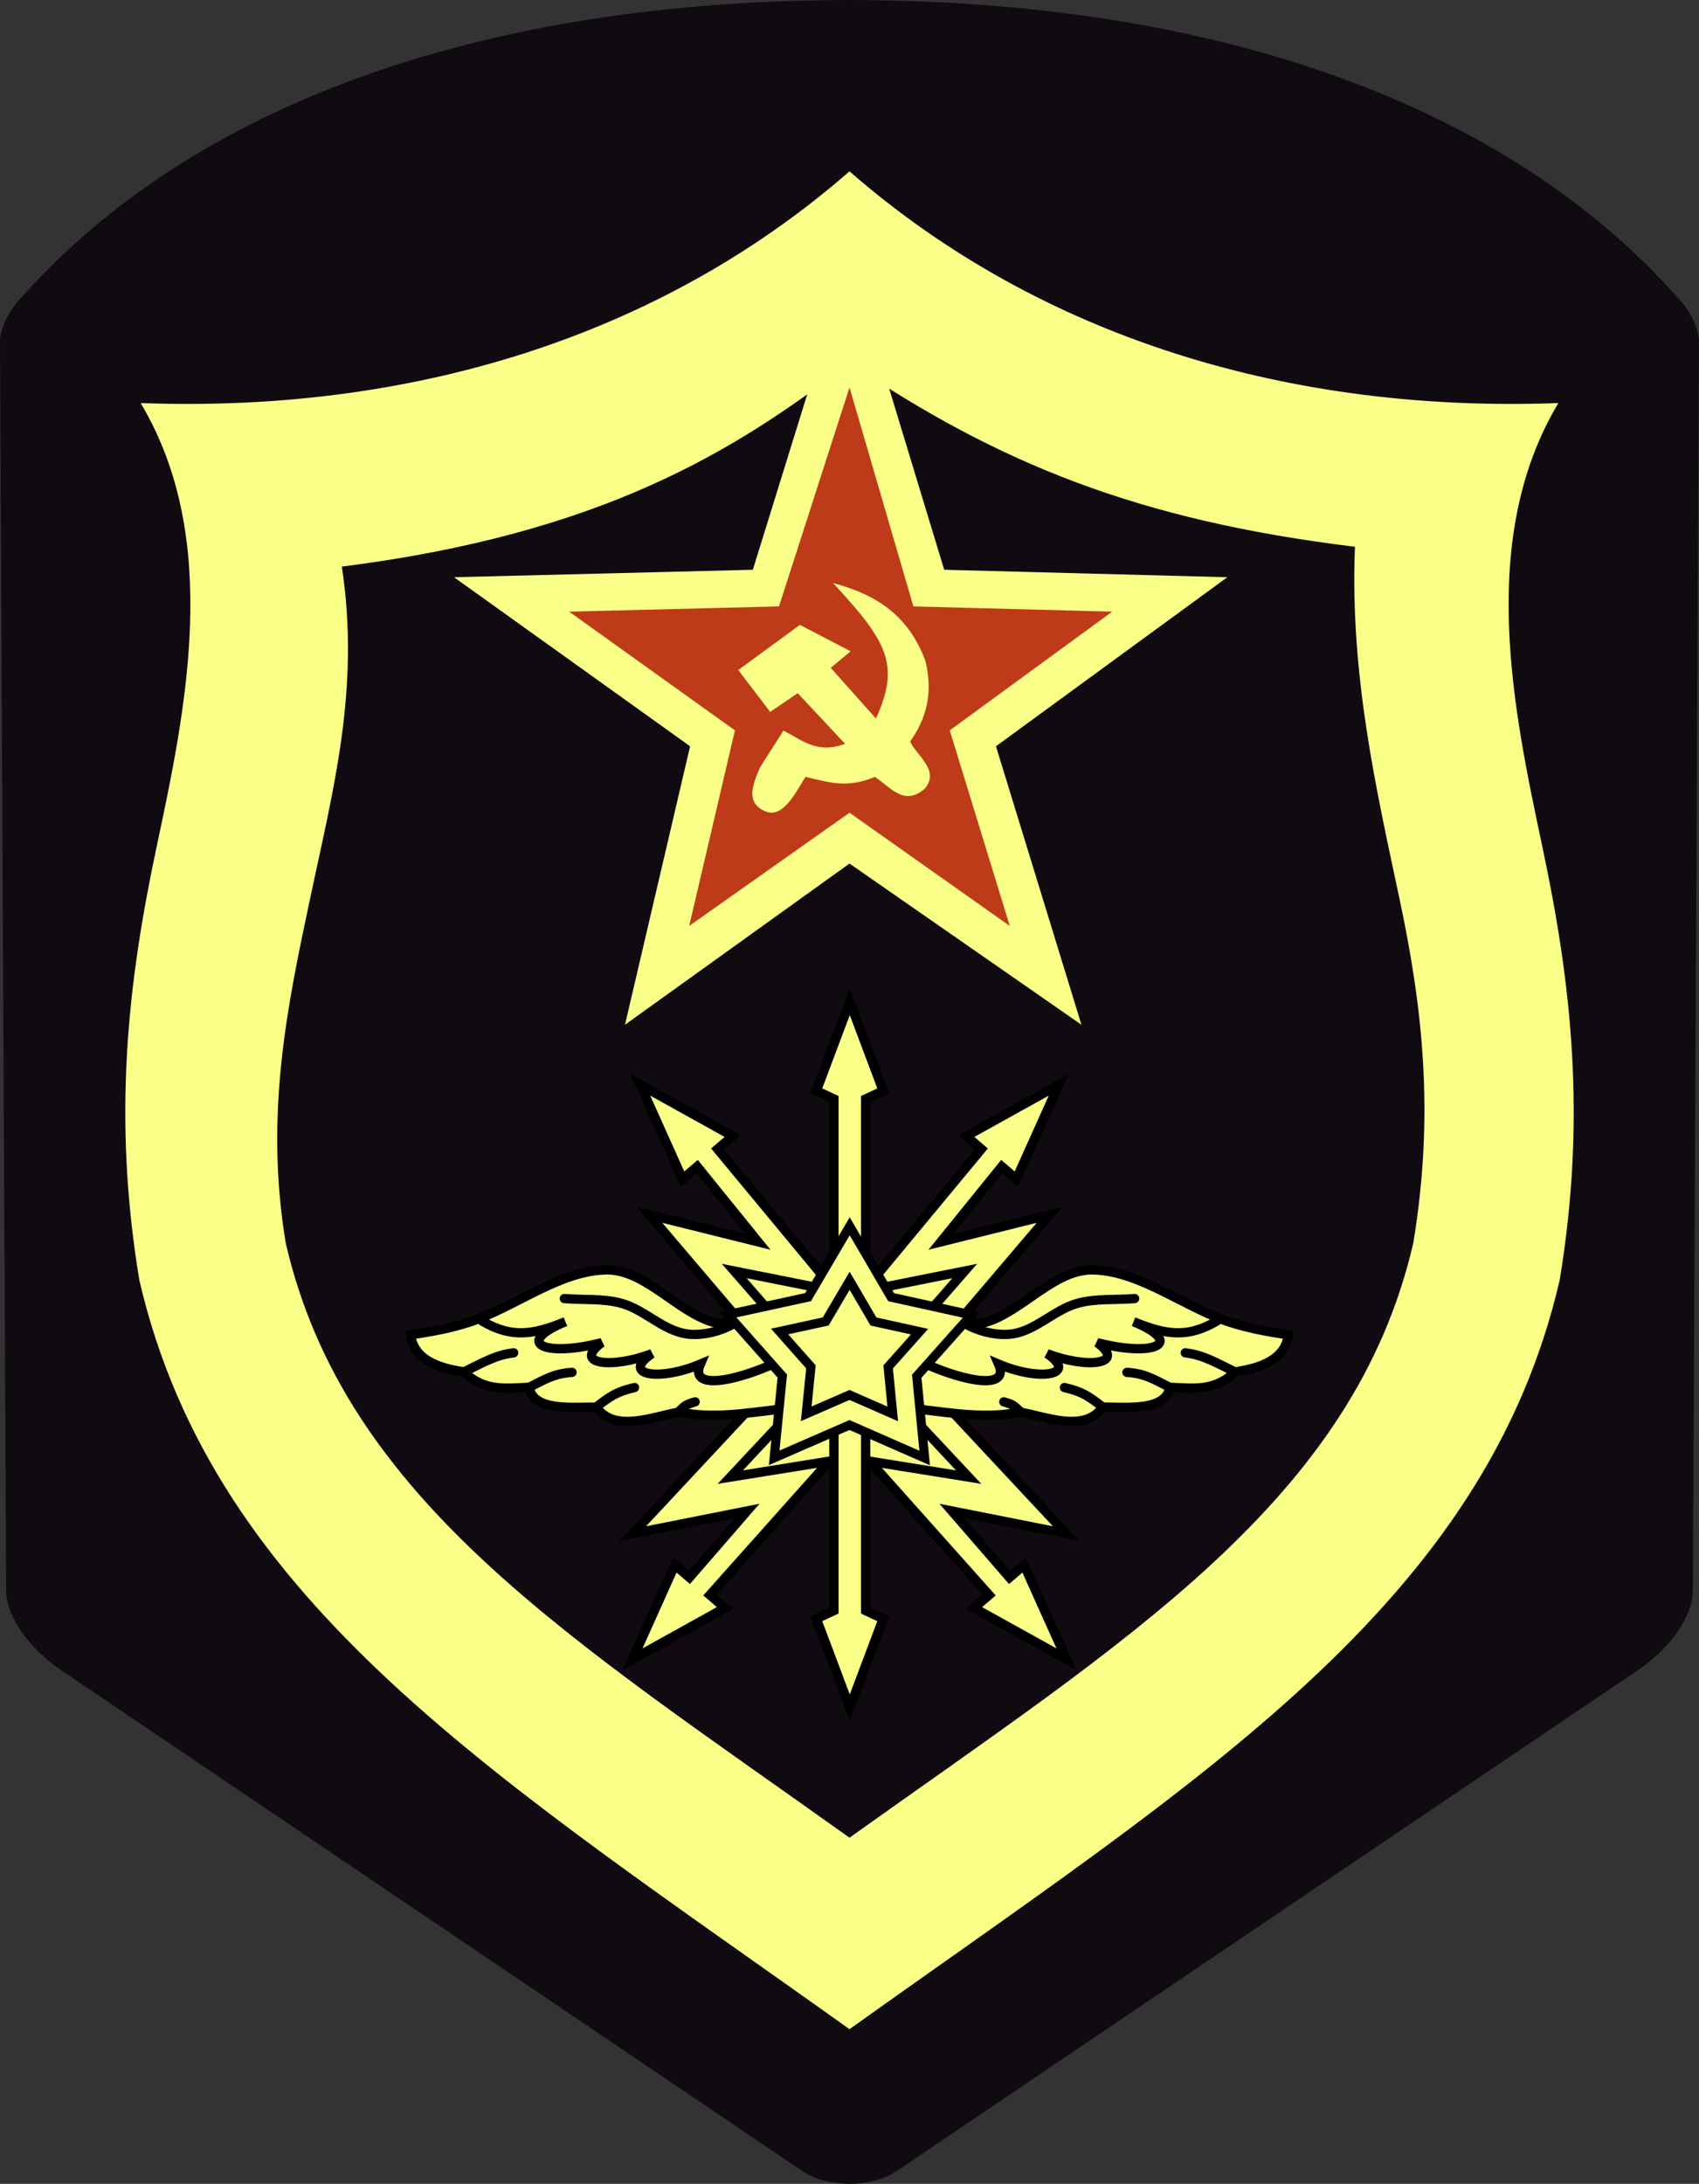
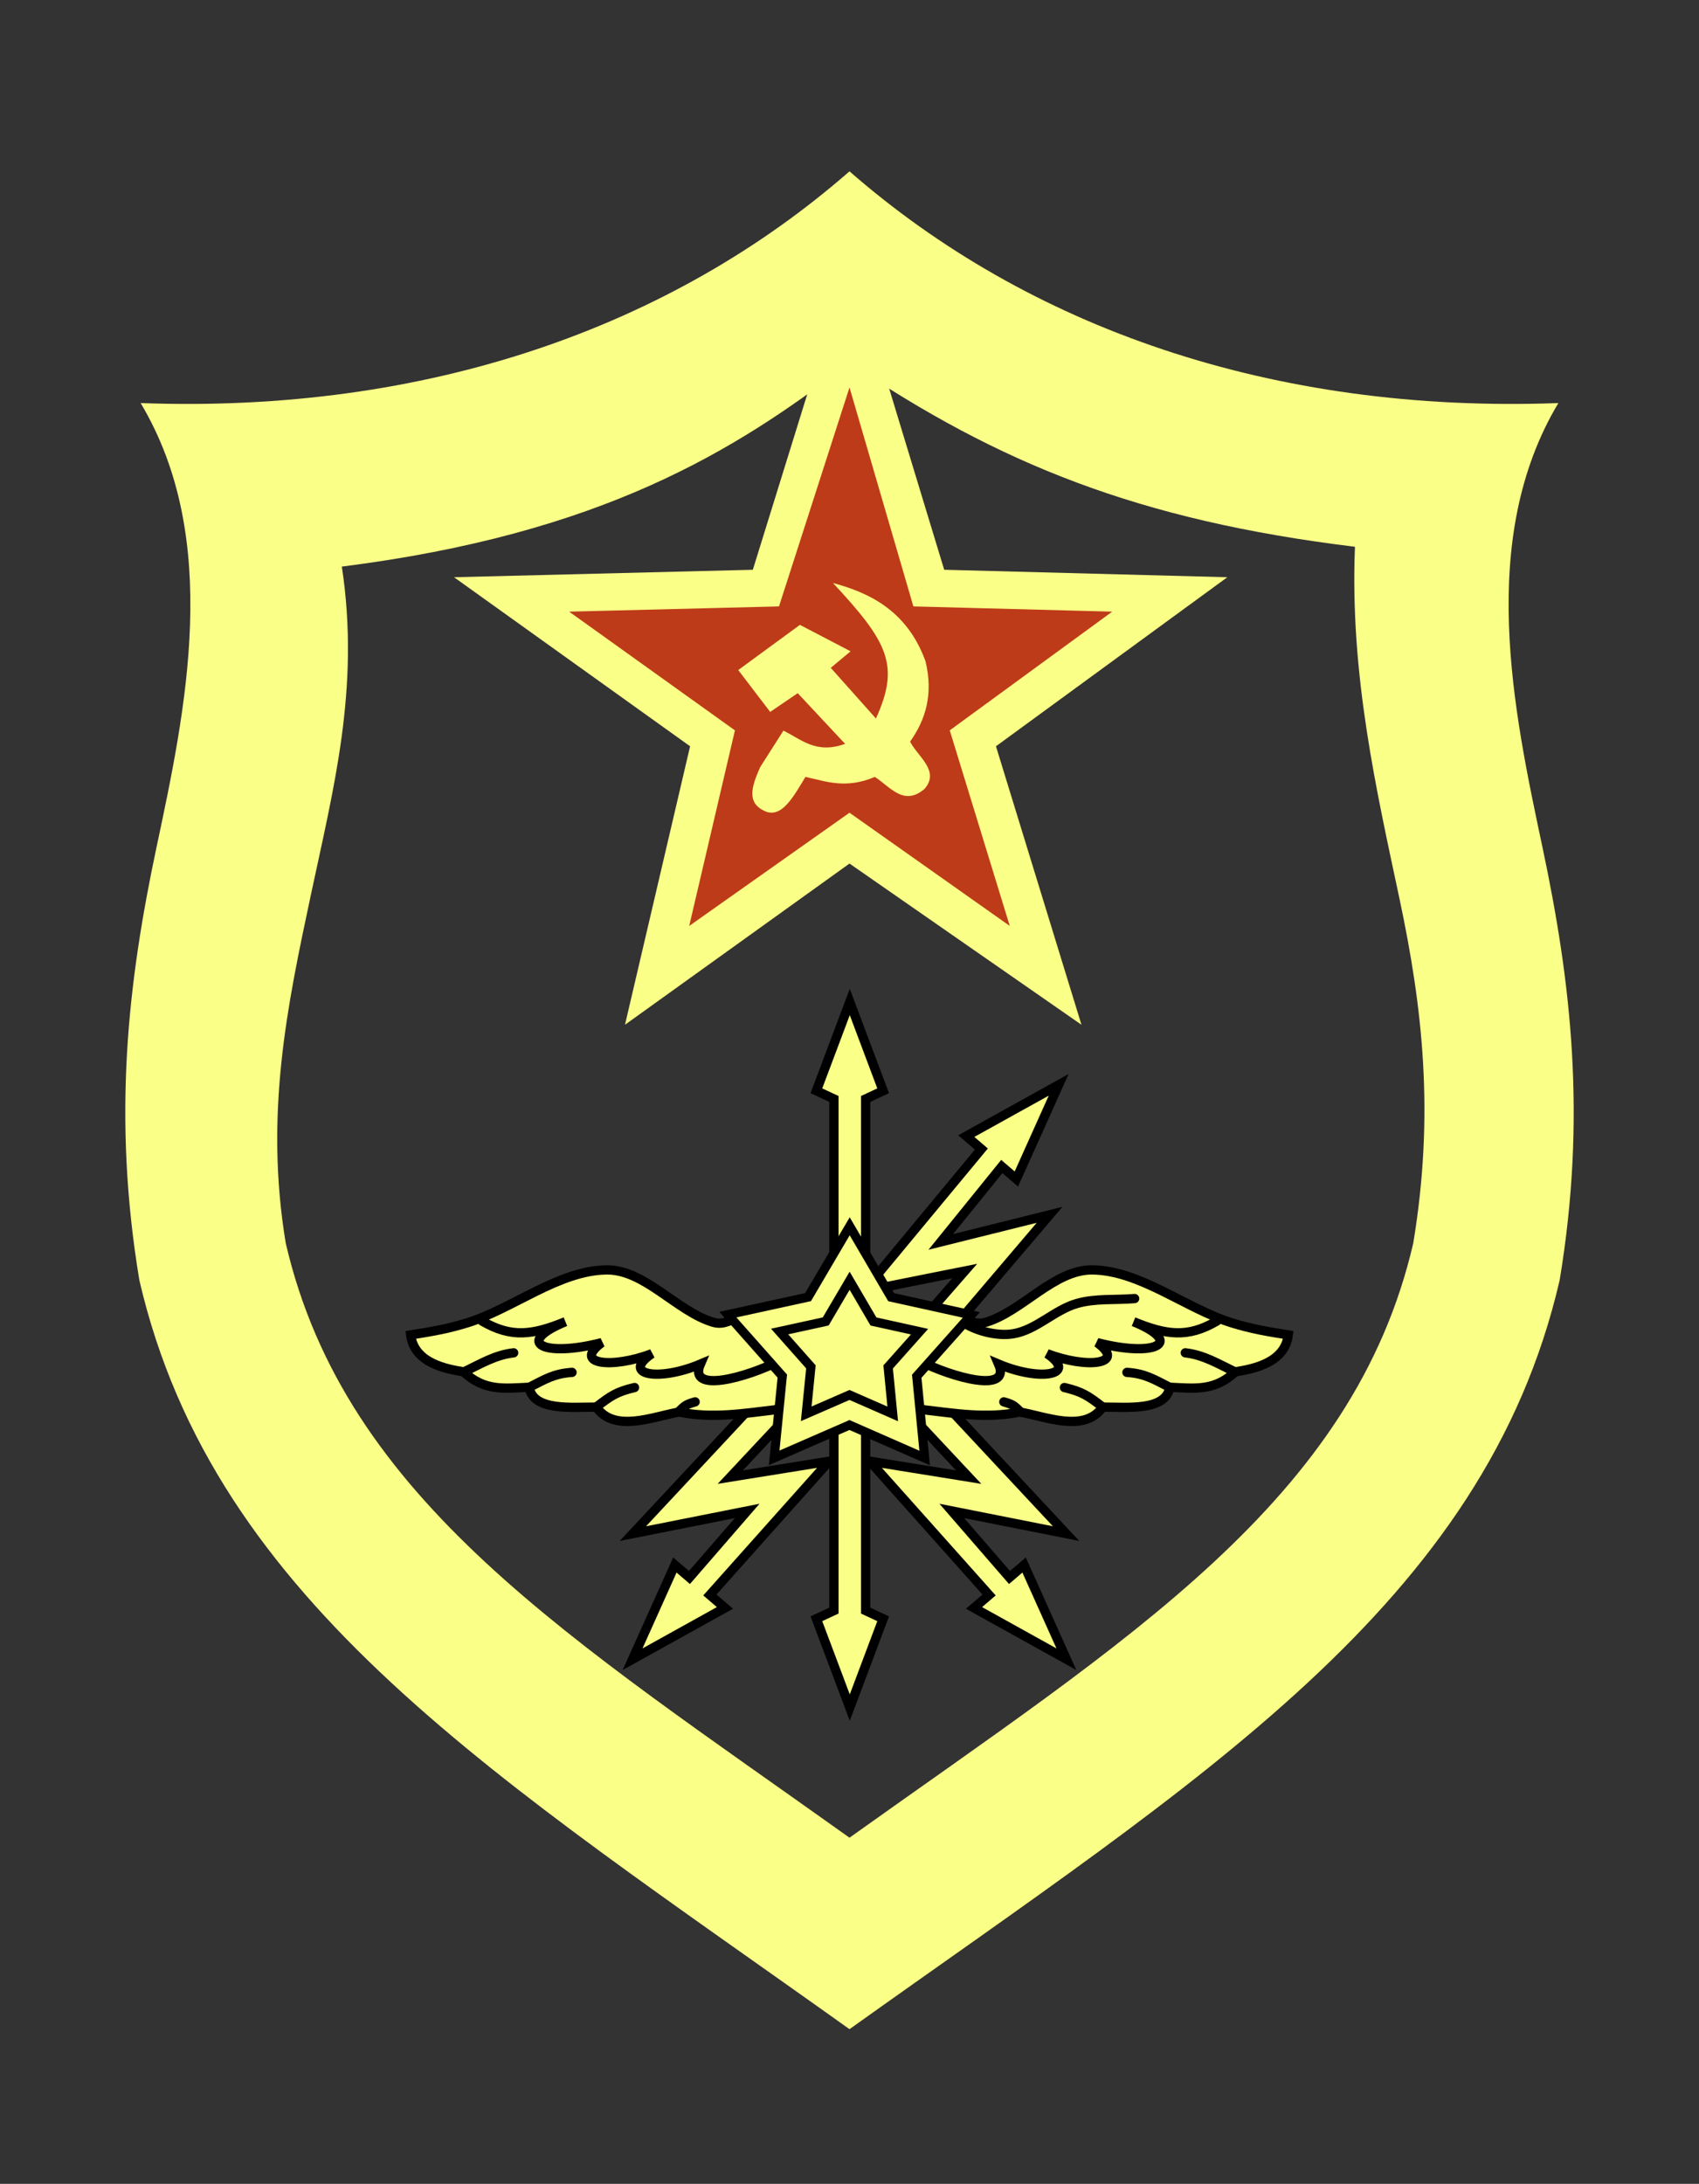
<svg xmlns="http://www.w3.org/2000/svg" width="622.512" height="800" viewBox="0 0 622.512 800">
  <rect x="0" y="0" width="622.512" height="800" fill="#333333" stroke="none" />
-   <path d="M309.9 0c-2.9.01-5.78.065-8.66.12C175.01 1.905 70.639 38.368 7.967 108.853 4.743 111.95.509 118.617 0 124.368l2.251 458.589c.048 6.75 5.016 17.678 18.474 27.737l273.818 184.993c2.744 1.734 6.05 2.912 9.583 3.594.099.02.19.042.29.06.4.077.804.117 1.211.18.341.05.696.138 1.04.18.057.007.115-.008.173 0 .686.079 1.327.138 2.02.18.827.053 1.651.12 2.483.119 1.868-.007 3.727-.198 5.542-.48.496-.074 1.012-.145 1.5-.239 3.535-.682 6.84-1.86 9.584-3.594l273.818-184.993c13.459-10.059 18.427-20.988 18.474-27.737l2.251-458.589c-.508-5.75-4.743-12.418-7.966-15.516C551.874 38.367 447.503 1.904 321.272.121c-2.876-.041-5.76-.116-8.66-.12-.54-.002-1.075 0-1.616 0H309.9z" fill="#0f0b10" />
  <path d="M311.257 62.76c-65.424 57.156-154.762 88.763-259.727 84.895 29.866 49.939 16.439 112.682 5.85 162.565-10.589 49.882-16.226 98.971-6.324 158.738 27.518 118.88 131.778 182.735 260.201 274.38 128.423-91.645 232.684-155.5 260.201-274.38 9.902-59.767 4.259-108.856-6.33-158.738-10.589-49.883-24.016-112.626 5.85-162.565-104.965 3.868-194.297-27.74-259.72-84.894zm0 70.142c54.519 36.774 105.693 57.713 185.196 67.395-1.914 46.91 7.939 89.458 16.345 129.058 8.406 39.6 12.887 78.57 5.026 126.018-21.846 94.375-104.616 145.069-206.567 217.822-101.951-72.753-184.72-123.447-206.566-217.822-7.861-47.448.652-87.23 9.058-126.83 8.407-39.6 18.258-76.49 11.5-120.98 94.945-12.03 143.95-42.132 186.008-74.66z" fill="#faff87" fill-rule="evenodd" />
  <path d="M252.85 273.378l-86.498-61.927 109.486-2.73 35.42-114.227 34.697 114.227 103.74 2.73-84.774 61.927 31.323 102.015-84.987-59.054-82.26 59.054z" fill="#faff87" fill-rule="evenodd" />
  <path d="M311.257 141.924l-25.834 80.218-76.89 1.92 60.745 43.489-16.75 71.643 58.73-41.473 58.722 41.473-21.994-71.643 59.528-43.49-72.851-1.92zm-6.056 71.64c12.291 3.354 26.906 9.417 33.9 28.662 2.961 12.243-.03 21.508-5.65 29.461 2.945 5.652 11.053 10.732 5.251 17.356-7.637 6.433-12.538-.838-18.168-4.439-10.74 4.53-17.757 1.623-25.422 0-4.271 6.996-8.636 15.4-14.94 12.511-6.303-2.888-5.191-8.258-1.61-16.144l8.478-13.317c6.628 3.2 11.936 8.701 22.6 4.838l-17.356-18.567-10.089 6.868-11.706-15.34 22.6-16.55 18.568 9.69-7.267 6.055 16.55 18.56c8.887-19.537 4.414-27.994-15.739-49.645z" fill="#be3b19" fill-rule="evenodd" />
  <path stroke="#000" stroke-width=".261" d="M291.567 521.622V501.88l-13.616-14.524 1.588-1.135 16.34-4.085 10.666-16.112 1.134-1.135 11.12 17.474 6.127 1.589 12.709 1.815-11.574 13.39 1.816 17.247v3.177l-18.382-7.49h-1.816l-16.112 9.532z" />
-   <path d="M258.46 459.657l36.284 43.952-40.855 45.812 57.36-15.698 56.946 15.698-40.855-45.812 36.291-43.952-52.382 14.731z" fill="#faff87" stroke="#000" stroke-width="3.396" stroke-linecap="round" stroke-linejoin="round" />
-   <path d="M271.436 484.371l-33.5-39.352 39.86 9.923-22.357-27.617-5.341 4.574-15.499-34.507 33.85 18.792-5.53 4.735 43.186 52.083-37.09-7.399 13.924 15.943" fill="#faff87" stroke="#000" stroke-width="3.396" />
  <path d="M317.165 459.66v-57.08l6.422-2.997-12.23-32.535-12.23 32.535 6.422 2.997v57.08" fill="#faff87" stroke="#000" stroke-width="3.396" stroke-linecap="round" />
  <path d="M351.061 484.371l33.5-39.352-39.86 9.923 22.358-27.617 5.34 4.574 15.5-34.507-33.851 18.792 5.53 4.735-43.186 52.083 37.09-7.399-13.924 15.943M333.706 500.854l56.91 60.947-41.879-8.31 21.147 24.389 5.341-4.574 15.499 34.507-33.85-18.792 5.53-4.736-43.729-49.012 36.235 5.83-19.205-20.51M288.792 500.854l-56.91 60.947 41.878-8.31-21.147 24.389-5.34-4.574-15.5 34.507 33.851-18.792-5.53-4.736 43.728-49.012-36.234 5.83 19.204-20.51" fill="#faff87" stroke="#000" stroke-width="3.396" />
  <path d="M350.04 482.151c4.407.875 6.9 3.515 11.201 2.22 13.34-4.015 25.018-19.301 38.95-19.171 17.501.162 34.35 14.153 51.057 19.373 7.083 2.214 13.454 3.296 20.786 4.44-1.285 10.491-13.42 12.525-19.374 13.521-7.657 7.134-14.807 6.09-24.015 5.65-1.57 8.8-15.483 7.266-24.62 7.266-6.755 9.687-21.245 3.286-30.474 1.816-11.855 2.492-23.953.47-34.912-.807-21.81-4.84-3.687-27.356 11.402-34.308z" fill="#faff87" stroke="#000" stroke-width="3.396" stroke-linecap="round" />
  <path d="M352.563 484.17c4.373 3.094 12.282 5.436 18.567 4.44 8.529-1.354 15.114-8.698 23.41-11.1 6.809-1.972 14.126-1.211 21.19-1.816M336.419 498.296c12.911 6.544 34.136 12.225 29.464 1.413 15.422 6.496 29.203 3.91 17.759-3.835 14.663 5.623 29.205 3.898 18.364-4.036 21.085 5.479 32.32.133 13.32-7.668 11.933 4.861 19.732 6.061 30.473-.202M434.296 495.572c6.813.788 12.036 4.03 18.163 6.962M412.904 502.736c6.627.438 9.837 2.512 15.64 5.449M389.999 508.286c6.66 1.577 8.768 3.104 13.925 7.063M367.8 513.533c3.263.964 3.71 1.289 5.953 3.531" fill="none" stroke="#000" stroke-width="3.396" stroke-linecap="round" />
  <path d="M272.457 482.151c-4.407.875-6.9 3.515-11.2 2.22-13.341-4.015-25.019-19.301-38.95-19.171-17.502.162-34.351 14.153-51.057 19.373-7.084 2.214-13.454 3.296-20.787 4.44 1.285 10.491 13.42 12.525 19.374 13.521 7.658 7.134 14.807 6.09 24.015 5.65 1.57 8.8 15.483 7.266 24.62 7.266 6.755 9.687 21.245 3.286 30.474 1.816 11.856 2.492 23.953.47 34.913-.807 27.398-5.383-1.19-24.15-11.402-34.308z" fill="#faff87" stroke="#000" stroke-width="3.396" stroke-linecap="round" />
-   <path d="M269.934 484.17c-4.373 3.094-12.282 5.436-18.566 4.44-8.53-1.354-15.115-8.698-23.41-11.1-6.81-1.972-14.127-1.211-21.19-1.816" fill="none" stroke="#000" stroke-width="3.396" stroke-linecap="round" stroke-linejoin="round" />
  <path d="M286.079 498.296c-12.912 6.544-34.137 12.225-29.464 1.413-15.422 6.496-29.204 3.91-17.76-3.835-14.662 5.623-29.205 3.898-18.364-4.036-21.085 5.479-32.32.133-13.32-7.668-11.932 4.861-19.732 6.061-30.473-.202" fill="none" stroke="#000" stroke-width="3.396" stroke-linecap="round" />
  <path d="M188.202 495.572c-6.814.788-12.037 4.03-18.163 6.962M209.593 502.736c-6.626.438-9.836 2.512-15.64 5.449M232.499 508.286c-6.66 1.577-8.769 3.104-13.925 7.063M254.697 513.533c-3.263.964-3.71 1.289-5.953 3.531" fill="none" stroke="#000" stroke-width="3.396" stroke-linecap="round" stroke-linejoin="round" />
  <path d="M317.165 519.932v70.066l6.422 2.997-12.23 32.535-12.23-32.535 6.422-2.997v-70.066" fill="#faff87" stroke="#000" stroke-width="3.396" stroke-linecap="round" />
  <path d="M340.735 536.777l-29.495-12.939-29.526 12.87 3.191-32.05-21.363-24.105 31.468-6.869 16.322-27.766 16.257 27.805 31.451 6.944-21.42 24.053z" />
  <path d="M336.864 531.437l-25.62-11.24-25.647 11.179 2.772-27.84-18.557-20.937 27.334-5.967 14.179-24.118 14.12 24.152 27.32 6.031-18.606 20.894z" fill="#faff87" />
  <path d="M329.037 520.637l-17.784-7.802-17.803 7.76 1.924-19.326-12.881-14.533 18.974-4.142 9.842-16.742 9.802 16.765 18.964 4.187-12.916 14.503z" />
  <path d="M325.147 515.269l-13.89-6.094-13.904 6.06 1.503-15.092-10.06-11.351 14.818-3.235 7.687-13.075 7.655 13.093 14.811 3.27-10.087 11.327z" fill="#faff87" />
</svg>